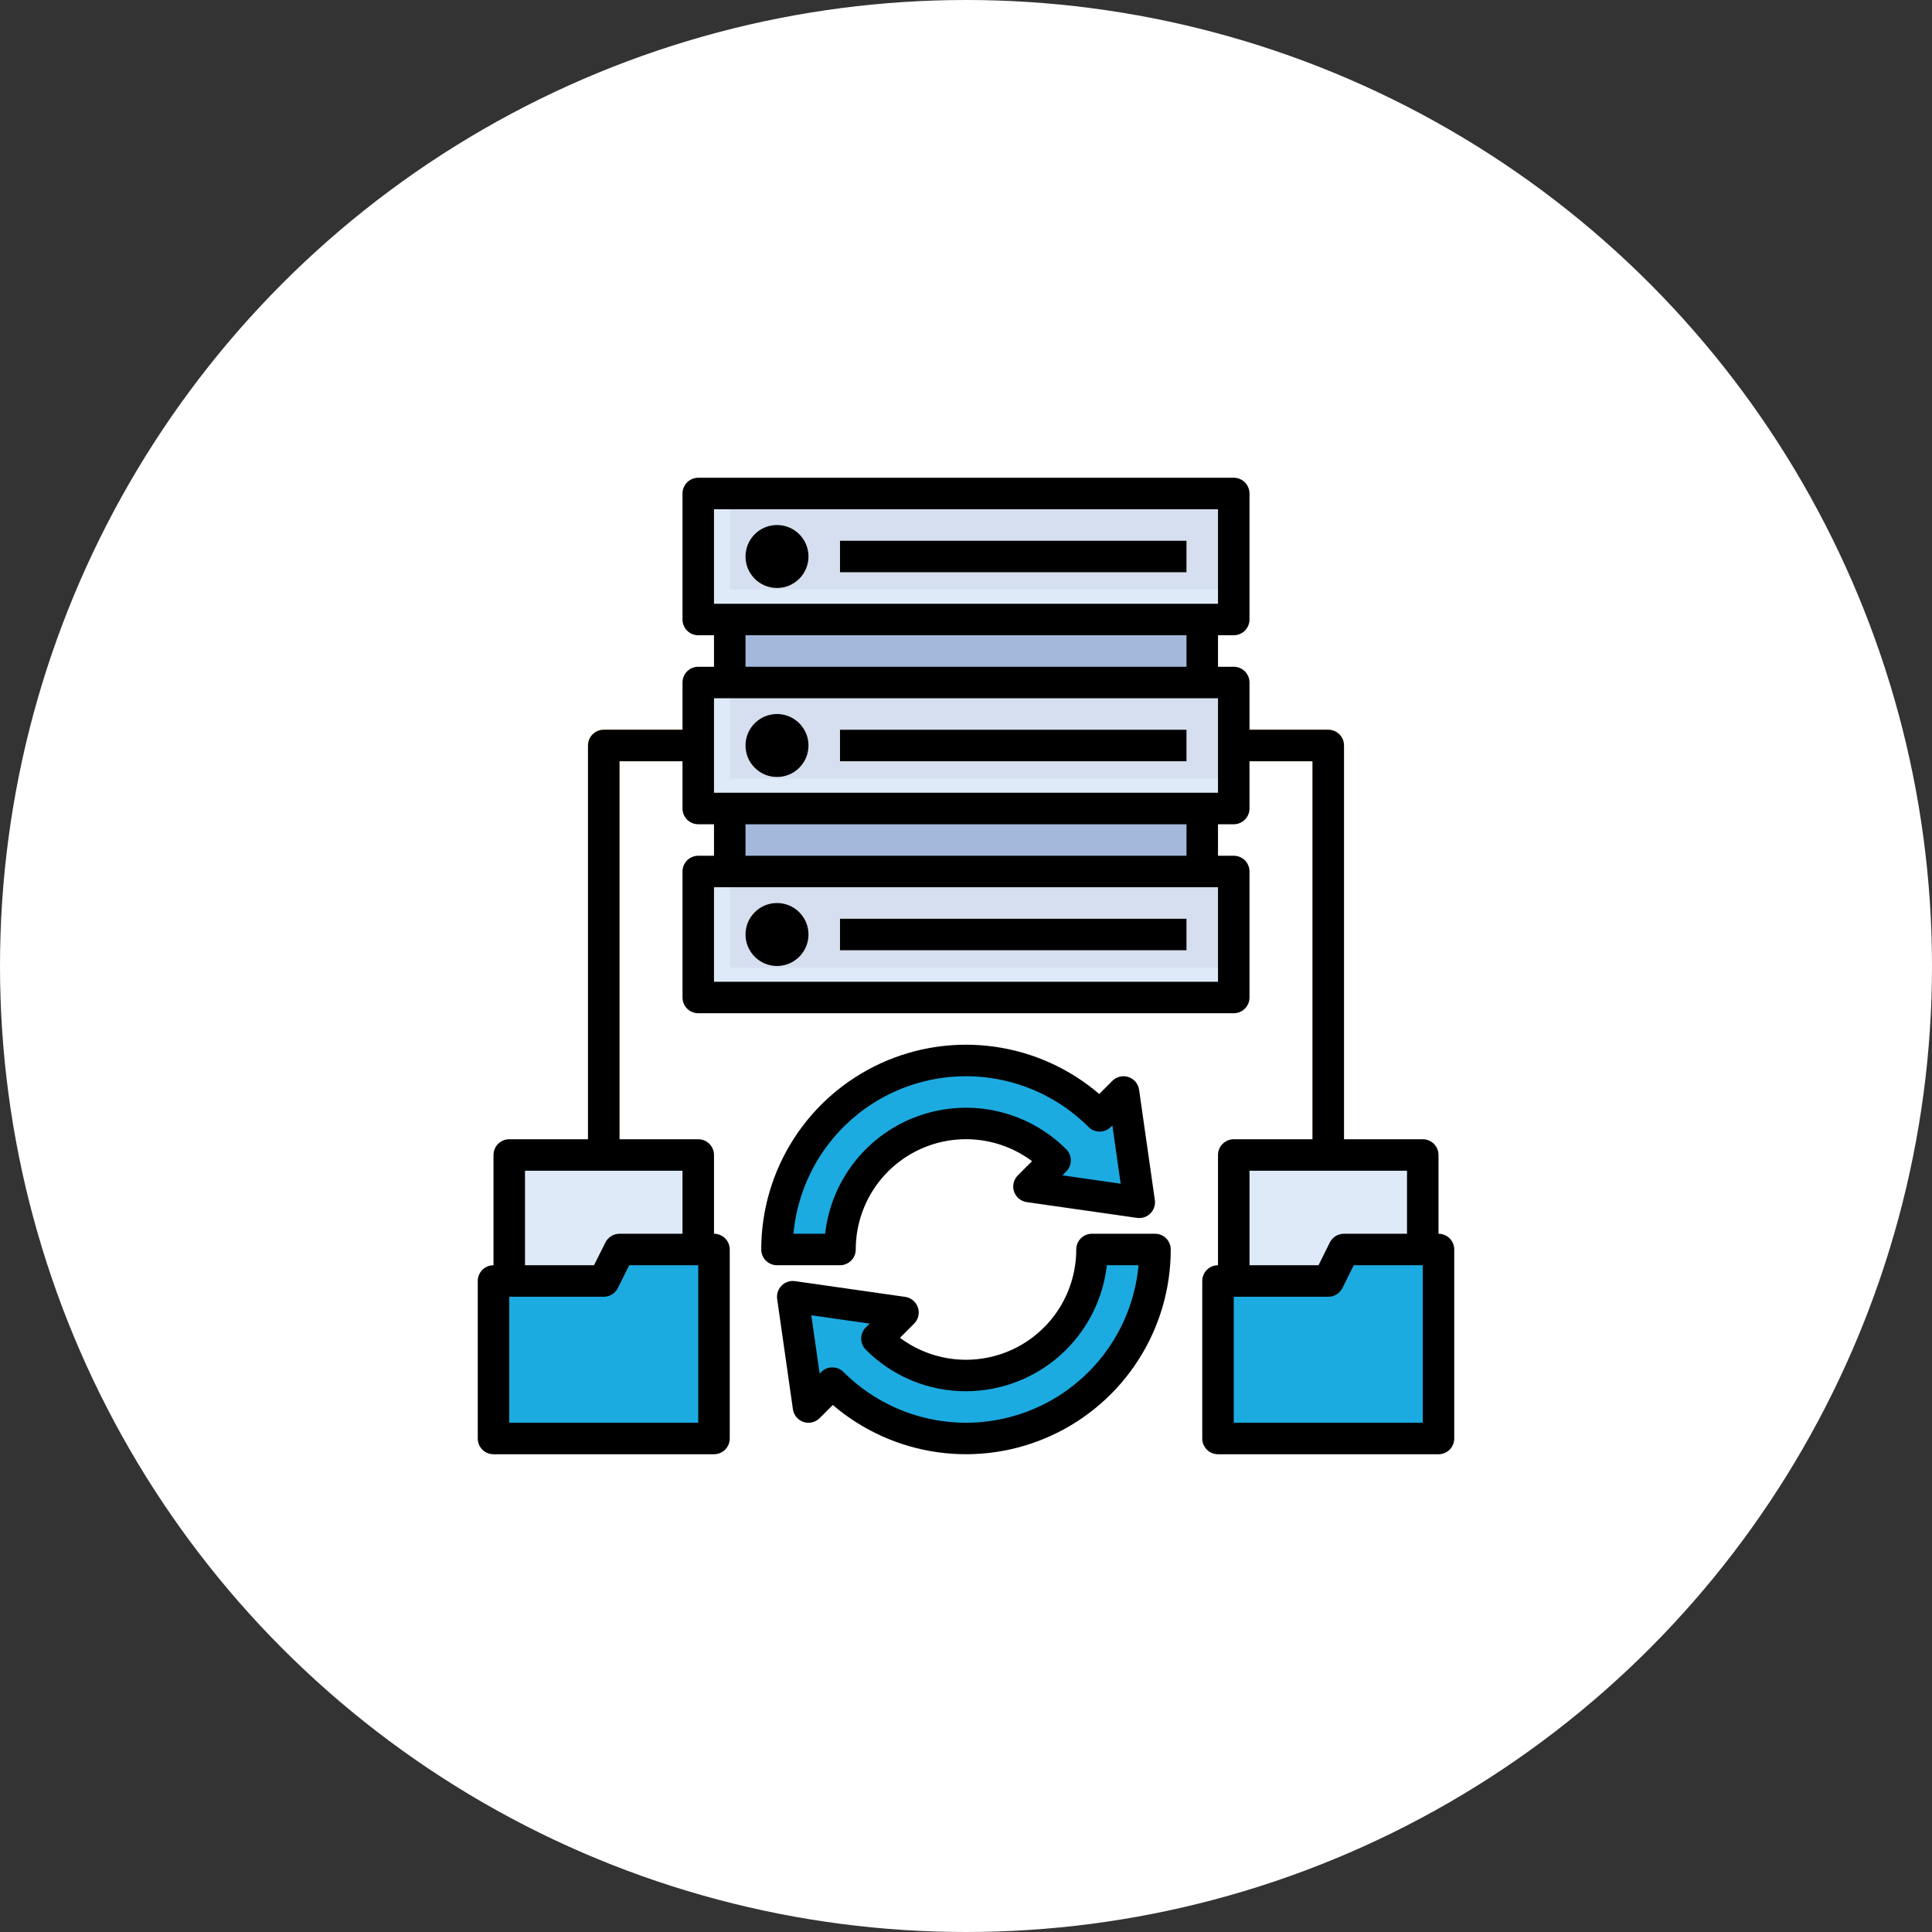
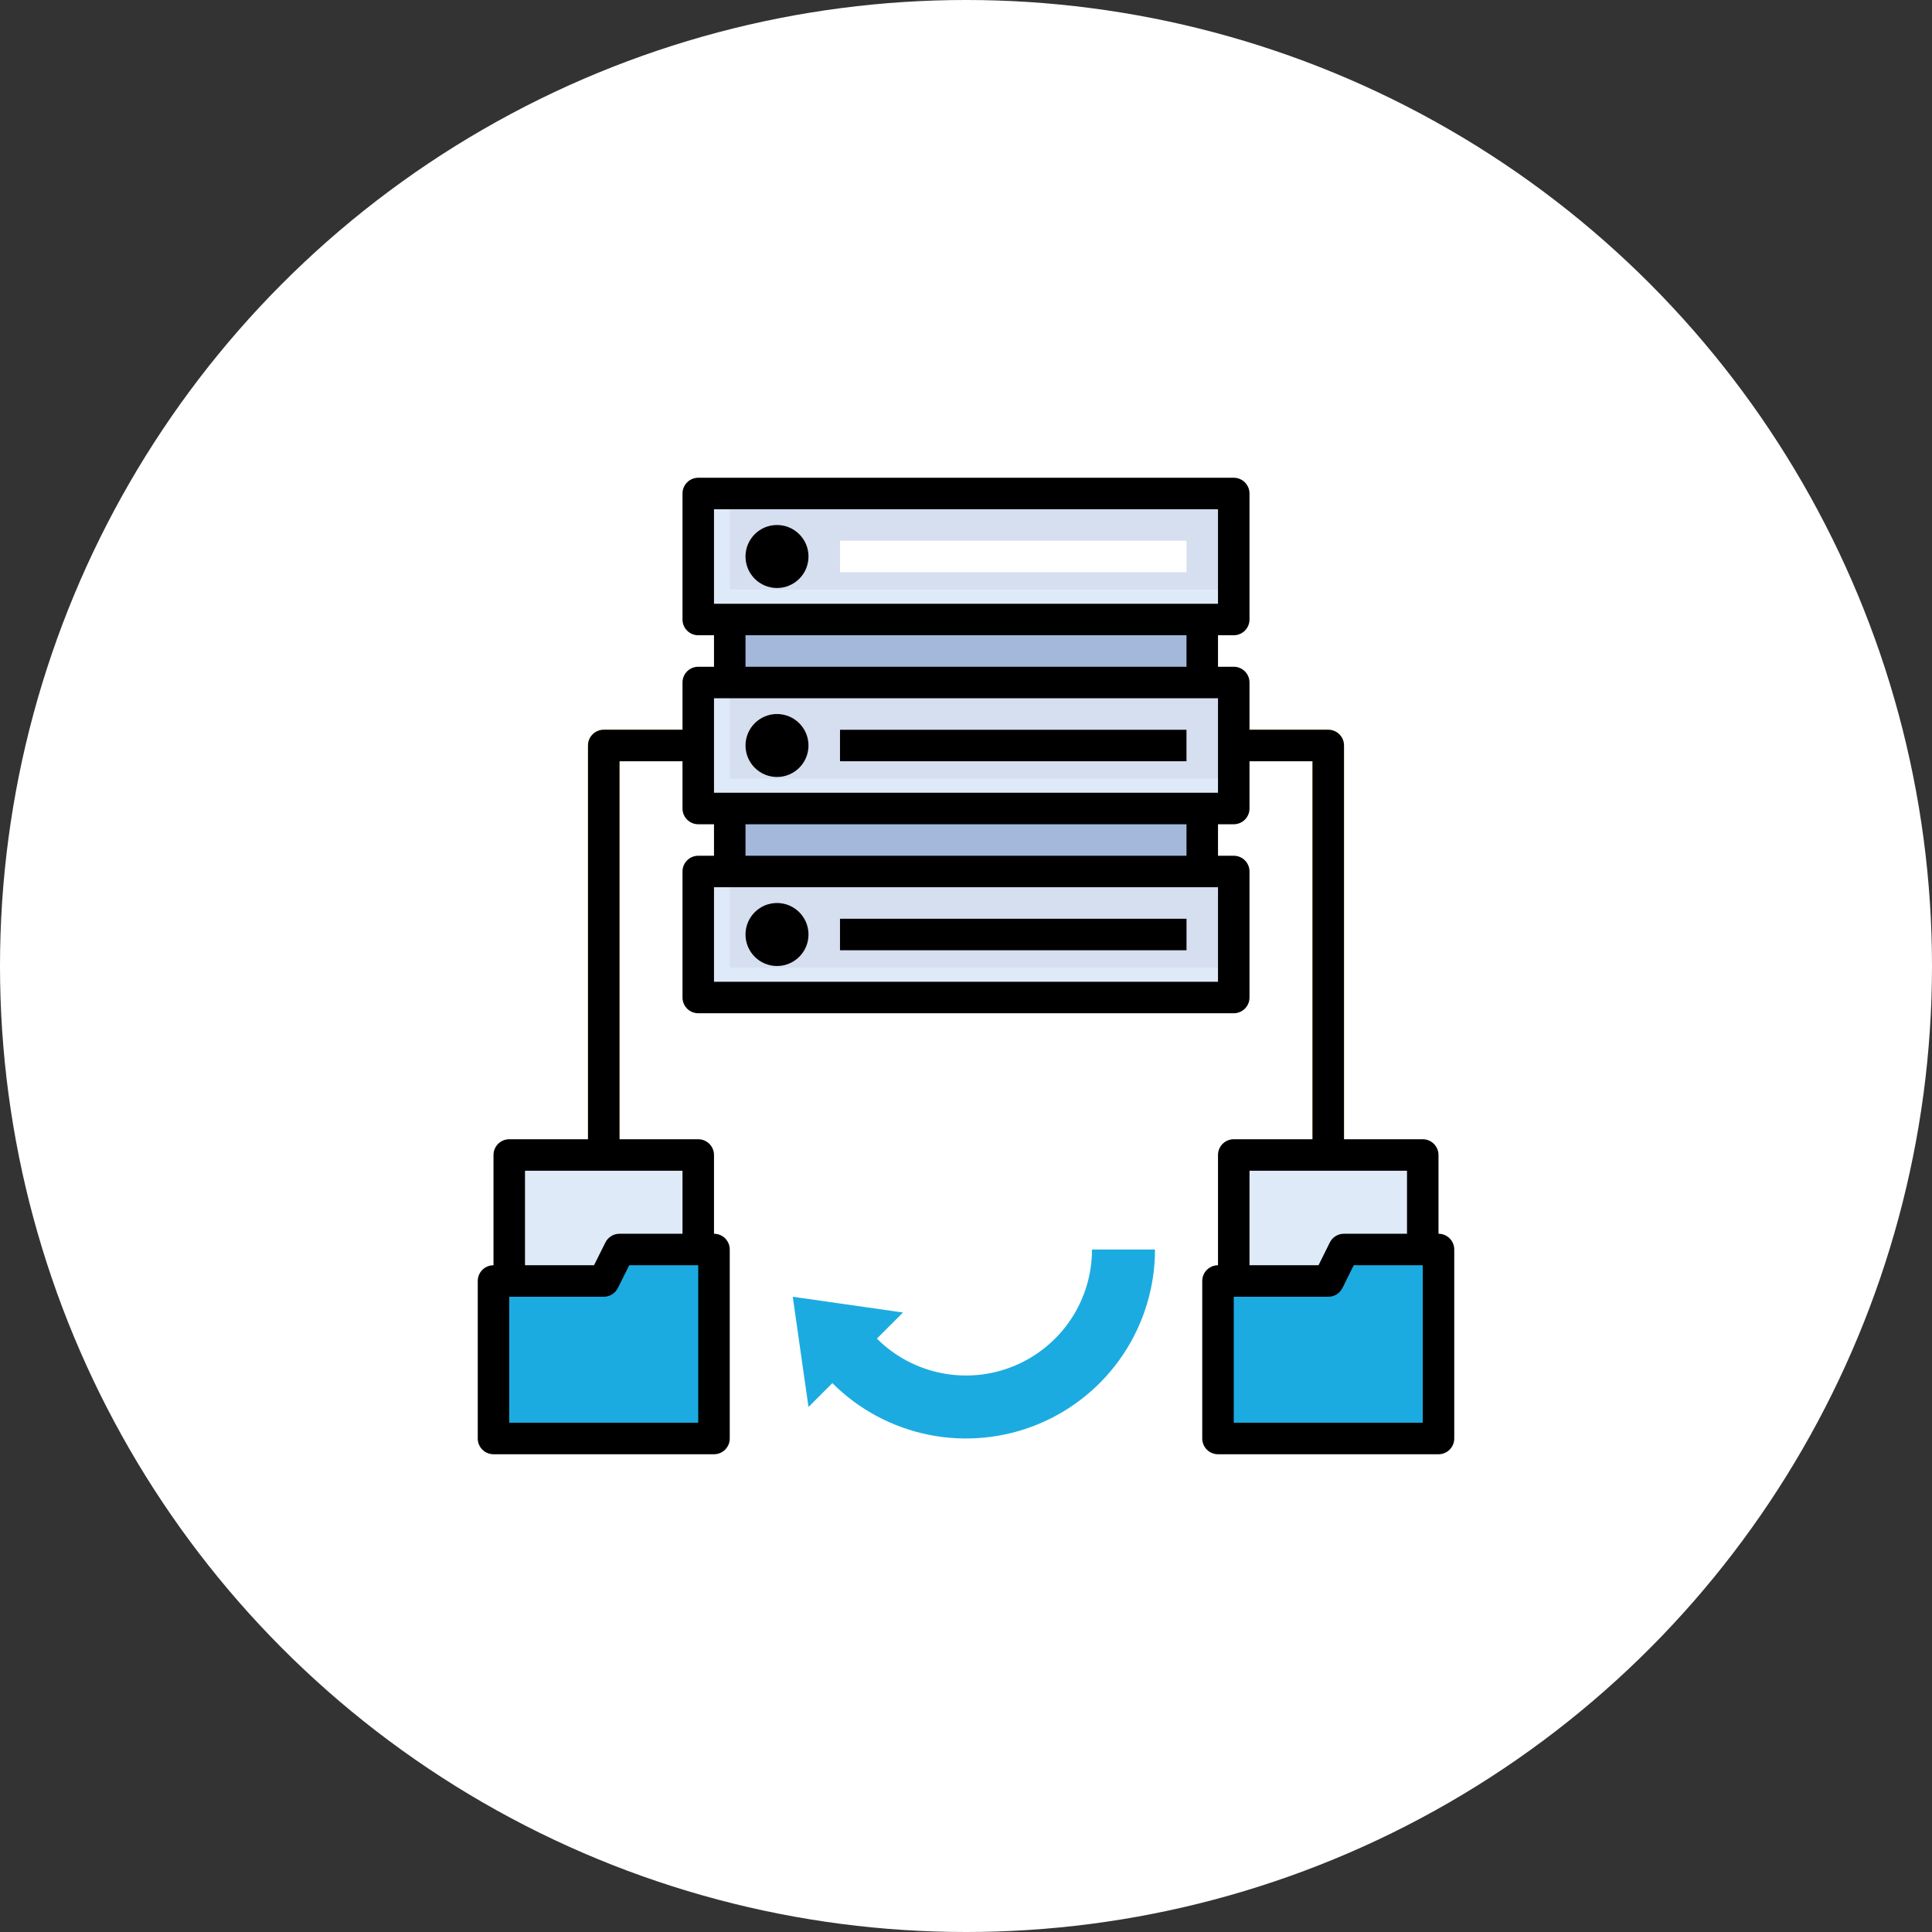
<svg xmlns="http://www.w3.org/2000/svg" width="184" height="184" viewBox="0 0 184 184" fill="none">
  <rect x="0" y="0" width="184" height="184" fill="#333333" stroke="none" />
  <g clip-path="url(#clip0_305_22)">
    <circle cx="92" cy="92" r="92" fill="white" />
    <path d="M117.5 83.152H66.5V95.152H117.5V83.152Z" fill="#DFEAF8" />
    <path d="M117.5 83.152H69.5V92.152H117.5V83.152Z" fill="#D6DFEF" />
    <path d="M117.5 65.152H66.5V77.152H117.5V65.152Z" fill="#DFEAF8" />
    <path d="M117.5 65.152H69.5V74.152H117.5V65.152Z" fill="#D6DFEF" />
    <path d="M117.5 47.152H66.5V59.152H117.5V47.152Z" fill="#DFEAF8" />
    <path d="M117.5 47.152H69.5V56.152H117.5V47.152Z" fill="#D6DFEF" />
    <path d="M113.586 59.875H70.594V64.375H113.586V59.875Z" fill="#A3B8DB" />
    <path d="M114.883 77.902H69.5V82.402H114.883V77.902Z" fill="#A3B8DB" />
    <path d="M113.001 51.5H80V54.5H113.001V51.5Z" fill="white" />
-     <path d="M74 56C75.657 56 77 54.657 77 53C77 51.343 75.657 50 74 50C72.343 50 71 51.343 71 53C71 54.657 72.343 56 74 56Z" fill="white" />
    <path d="M113.001 69.5H80V72.5H113.001V69.5Z" fill="white" />
    <path d="M74 74C75.657 74 77 72.657 77 71C77 69.343 75.657 68 74 68C72.343 68 71 69.343 71 71C71 72.657 72.343 74 74 74Z" fill="white" />
-     <path d="M113.001 87.5H80V90.5H113.001V87.5Z" fill="white" />
-     <path d="M74 92C75.657 92 77 90.657 77 89C77 87.343 75.657 86 74 86C72.343 86 71 87.343 71 89C71 90.657 72.343 92 74 92Z" fill="white" />
-     <path d="M108.5 114.499L107 103.999L104.728 106.272C102.21 103.754 99.003 102.04 95.511 101.346C92.02 100.651 88.401 101.008 85.112 102.37C81.823 103.732 79.012 106.039 77.034 108.999C75.056 111.959 74 115.439 74 118.999H80C80 116.626 80.704 114.306 82.022 112.332C83.341 110.359 85.215 108.82 87.408 107.912C89.6 107.004 92.013 106.766 94.341 107.229C96.669 107.692 98.807 108.835 100.486 110.514L98 112.999L108.5 114.499Z" fill="#1CABE1" />
+     <path d="M113.001 87.5V90.5H113.001V87.5Z" fill="white" />
    <path d="M75.5 123.5L77 134L79.272 131.727C81.79 134.245 84.997 135.959 88.489 136.653C91.98 137.348 95.599 136.991 98.888 135.629C102.177 134.267 104.988 131.96 106.966 129C108.944 126.04 110 122.56 110 119H104C104 121.373 103.296 123.694 101.978 125.667C100.659 127.641 98.785 129.179 96.592 130.087C94.4 130.995 91.987 131.233 89.659 130.77C87.331 130.307 85.193 129.164 83.514 127.486L86 125L75.5 123.5Z" fill="#1CABE1" />
    <path d="M59 110H56V71C56 70.602 56.158 70.221 56.439 69.939C56.721 69.658 57.102 69.5 57.5 69.5H66.5V72.5H59V110ZM128 110H125V72.5H117.5V69.5H126.5C126.898 69.5 127.279 69.658 127.561 69.939C127.842 70.221 128 70.602 128 71V110Z" fill="#FDB716" />
    <path d="M48.5 122V110H66.5L66.499 122" fill="#DFEAF8" />
    <path d="M68 119H59L57.5 122H47V137H68V119Z" fill="#1CABE1" />
    <path d="M117.5 122V110H135.5L135.499 122" fill="#DFEAF8" />
    <path d="M137 119H128L126.5 122H116V137H137V119Z" fill="#1CABE1" />
-     <path d="M113.001 51.5H80V54.5H113.001V51.5Z" fill="black" />
    <path d="M74 56C75.657 56 77 54.657 77 53C77 51.343 75.657 50 74 50C72.343 50 71 51.343 71 53C71 54.657 72.343 56 74 56Z" fill="black" />
    <path d="M113.001 69.5H80V72.5H113.001V69.5Z" fill="black" />
    <path d="M74 74C75.657 74 77 72.657 77 71C77 69.343 75.657 68 74 68C72.343 68 71 69.343 71 71C71 72.657 72.343 74 74 74Z" fill="black" />
    <path d="M113.001 87.5H80V90.5H113.001V87.5Z" fill="black" />
    <path d="M74 92C75.657 92 77 90.657 77 89C77 87.343 75.657 86 74 86C72.343 86 71 87.343 71 89C71 90.657 72.343 92 74 92Z" fill="black" />
-     <path d="M107.474 102.575C107.21 102.487 106.926 102.474 106.655 102.539C106.384 102.603 106.136 102.741 105.939 102.938L104.688 104.189C101.857 101.762 98.388 100.199 94.695 99.683C91.001 99.168 87.237 99.722 83.85 101.281C80.462 102.84 77.592 105.337 75.58 108.478C73.569 111.618 72.5 115.269 72.5 118.998C72.5 119.396 72.658 119.778 72.939 120.059C73.221 120.34 73.602 120.498 74 120.498H80C80.398 120.498 80.779 120.34 81.061 120.059C81.342 119.778 81.5 119.396 81.5 118.998C81.499 117.049 82.041 115.139 83.065 113.48C84.089 111.822 85.555 110.481 87.297 109.608C89.04 108.735 90.991 108.364 92.933 108.537C94.874 108.71 96.729 109.42 98.29 110.588L96.939 111.938C96.741 112.135 96.602 112.383 96.537 112.655C96.472 112.926 96.485 113.211 96.573 113.476C96.661 113.741 96.821 113.976 97.036 114.155C97.25 114.334 97.51 114.449 97.787 114.488L108.287 115.988C108.518 116.023 108.753 116.002 108.975 115.929C109.196 115.855 109.397 115.73 109.561 115.563C109.725 115.399 109.849 115.198 109.923 114.977C109.997 114.756 110.018 114.521 109.985 114.29L108.485 103.79C108.446 103.513 108.331 103.253 108.153 103.038C107.974 102.824 107.739 102.663 107.474 102.575ZM101.183 111.938L101.546 111.573C101.827 111.292 101.985 110.911 101.985 110.513C101.985 110.115 101.827 109.734 101.546 109.452C99.748 107.655 97.48 106.402 95.001 105.836C92.523 105.271 89.935 105.418 87.536 106.258C85.137 107.099 83.024 108.6 81.44 110.588C79.857 112.577 78.867 114.972 78.584 117.498H75.567C75.853 114.376 77.021 111.399 78.937 108.917C80.853 106.434 83.437 104.549 86.385 103.483C89.334 102.416 92.525 102.211 95.586 102.893C98.647 103.574 101.45 105.114 103.667 107.331C103.948 107.613 104.33 107.771 104.728 107.771C105.125 107.771 105.507 107.613 105.788 107.331L105.938 107.181L106.73 112.731L101.183 111.938ZM87.422 124.524C87.334 124.26 87.174 124.026 86.961 123.847C86.748 123.669 86.489 123.553 86.213 123.513L75.713 122.013C75.482 121.98 75.247 122.001 75.026 122.075C74.805 122.149 74.604 122.273 74.439 122.438C74.274 122.602 74.15 122.803 74.077 123.024C74.003 123.246 73.982 123.481 74.015 123.711L75.515 134.211C75.554 134.488 75.669 134.748 75.848 134.963C76.027 135.177 76.262 135.338 76.527 135.426C76.792 135.514 77.077 135.526 77.348 135.461C77.62 135.397 77.868 135.257 78.065 135.059L79.316 133.808C82.148 136.233 85.616 137.796 89.309 138.31C93.001 138.825 96.764 138.27 100.151 136.711C103.538 135.153 106.408 132.656 108.419 129.517C110.431 126.377 111.5 122.727 111.5 118.998C111.5 118.601 111.342 118.219 111.061 117.938C110.779 117.656 110.398 117.498 110 117.498H104C103.602 117.498 103.221 117.656 102.939 117.938C102.658 118.219 102.5 118.601 102.5 118.998C102.5 120.948 101.958 122.858 100.935 124.517C99.911 126.175 98.445 127.516 96.703 128.389C94.96 129.262 93.009 129.633 91.067 129.46C89.126 129.286 87.271 128.576 85.71 127.409L87.061 126.059C87.257 125.862 87.395 125.614 87.459 125.343C87.523 125.072 87.51 124.789 87.422 124.524ZM92 132.498C95.32 132.494 98.522 131.269 100.996 129.056C103.47 126.843 105.043 123.797 105.416 120.498H108.433C108.147 123.621 106.979 126.598 105.063 129.08C103.147 131.563 100.563 133.447 97.615 134.514C94.666 135.581 91.475 135.786 88.414 135.104C85.353 134.422 82.55 132.883 80.333 130.665C80.052 130.384 79.67 130.226 79.272 130.226C78.875 130.226 78.493 130.384 78.212 130.665L78.062 130.815L77.27 125.265L82.82 126.057L82.457 126.422C82.176 126.703 82.018 127.085 82.018 127.482C82.018 127.88 82.176 128.262 82.457 128.543C83.707 129.8 85.195 130.797 86.832 131.476C88.471 132.155 90.227 132.503 92 132.498Z" fill="black" />
    <path d="M137 117.5V110C137 109.602 136.842 109.221 136.561 108.939C136.279 108.658 135.898 108.5 135.5 108.5H128V71C128 70.602 127.842 70.221 127.561 69.939C127.279 69.658 126.898 69.5 126.5 69.5H119V65C119 64.602 118.842 64.221 118.561 63.939C118.279 63.658 117.898 63.5 117.5 63.5H116V60.5H117.5C117.898 60.5 118.279 60.342 118.561 60.061C118.842 59.779 119 59.398 119 59V47C119 46.602 118.842 46.221 118.561 45.939C118.279 45.658 117.898 45.5 117.5 45.5H66.5C66.102 45.5 65.721 45.658 65.439 45.939C65.158 46.221 65 46.602 65 47V59C65 59.398 65.158 59.779 65.439 60.061C65.721 60.342 66.102 60.5 66.5 60.5H68V63.5H66.5C66.102 63.5 65.721 63.658 65.439 63.939C65.158 64.221 65 64.602 65 65V69.5H57.5C57.102 69.5 56.721 69.658 56.439 69.939C56.158 70.221 56 70.602 56 71V108.5H48.5C48.102 108.5 47.721 108.658 47.439 108.939C47.158 109.221 47 109.602 47 110V120.5C46.602 120.5 46.221 120.658 45.939 120.939C45.658 121.221 45.5 121.602 45.5 122V137C45.5 137.398 45.658 137.779 45.939 138.061C46.221 138.342 46.602 138.5 47 138.5H68C68.398 138.5 68.779 138.342 69.061 138.061C69.342 137.779 69.5 137.398 69.5 137V119C69.5 118.602 69.342 118.221 69.061 117.939C68.779 117.658 68.398 117.5 68 117.5V110C68 109.602 67.842 109.221 67.561 108.939C67.279 108.658 66.898 108.5 66.5 108.5H59V72.5H65V77C65 77.398 65.158 77.779 65.439 78.061C65.721 78.342 66.102 78.5 66.5 78.5H68V81.5H66.5C66.102 81.5 65.721 81.658 65.439 81.939C65.158 82.221 65 82.602 65 83V95C65 95.398 65.158 95.779 65.439 96.061C65.721 96.342 66.102 96.5 66.5 96.5H117.5C117.898 96.5 118.279 96.342 118.561 96.061C118.842 95.779 119 95.398 119 95V83C119 82.602 118.842 82.221 118.561 81.939C118.279 81.658 117.898 81.5 117.5 81.5H116V78.5H117.5C117.898 78.5 118.279 78.342 118.561 78.061C118.842 77.779 119 77.398 119 77V72.5H125V108.5H117.5C117.102 108.5 116.721 108.658 116.439 108.939C116.158 109.221 116 109.602 116 110V120.5C115.602 120.5 115.221 120.658 114.939 120.939C114.658 121.221 114.5 121.602 114.5 122V137C114.5 137.398 114.658 137.779 114.939 138.061C115.221 138.342 115.602 138.5 116 138.5H137C137.398 138.5 137.779 138.342 138.061 138.061C138.342 137.779 138.5 137.398 138.5 137V119C138.5 118.602 138.342 118.221 138.061 117.939C137.779 117.658 137.398 117.5 137 117.5ZM66.5 135.5H48.5V123.5H57.5C57.779 123.5 58.052 123.423 58.289 123.276C58.526 123.13 58.718 122.92 58.843 122.67L59.927 120.5H66.5V135.5ZM65 117.5H59C58.721 117.5 58.448 117.577 58.211 117.724C57.974 117.87 57.782 118.08 57.657 118.33L56.573 120.5H50V111.5H65V117.5ZM68 48.5H116V57.5H68V48.5ZM71 60.5H113V63.5H71V60.5ZM116 93.5H68V84.5H116V93.5ZM113 81.5H71V78.5H113V81.5ZM116 75.5H68V66.5H116V75.5ZM119 111.5H134V117.5H128C127.72 117.498 127.445 117.575 127.207 117.722C126.968 117.869 126.775 118.079 126.65 118.33L125.573 120.5H119V111.5ZM135.5 135.5H117.5V123.5H126.5C126.78 123.502 127.055 123.425 127.293 123.278C127.532 123.131 127.725 122.921 127.85 122.67L128.927 120.5H135.5V135.5Z" fill="black" />
  </g>
  <defs>
    <clipPath id="clip0_305_22">
      <rect width="184" height="184" fill="white" />
    </clipPath>
  </defs>
</svg>